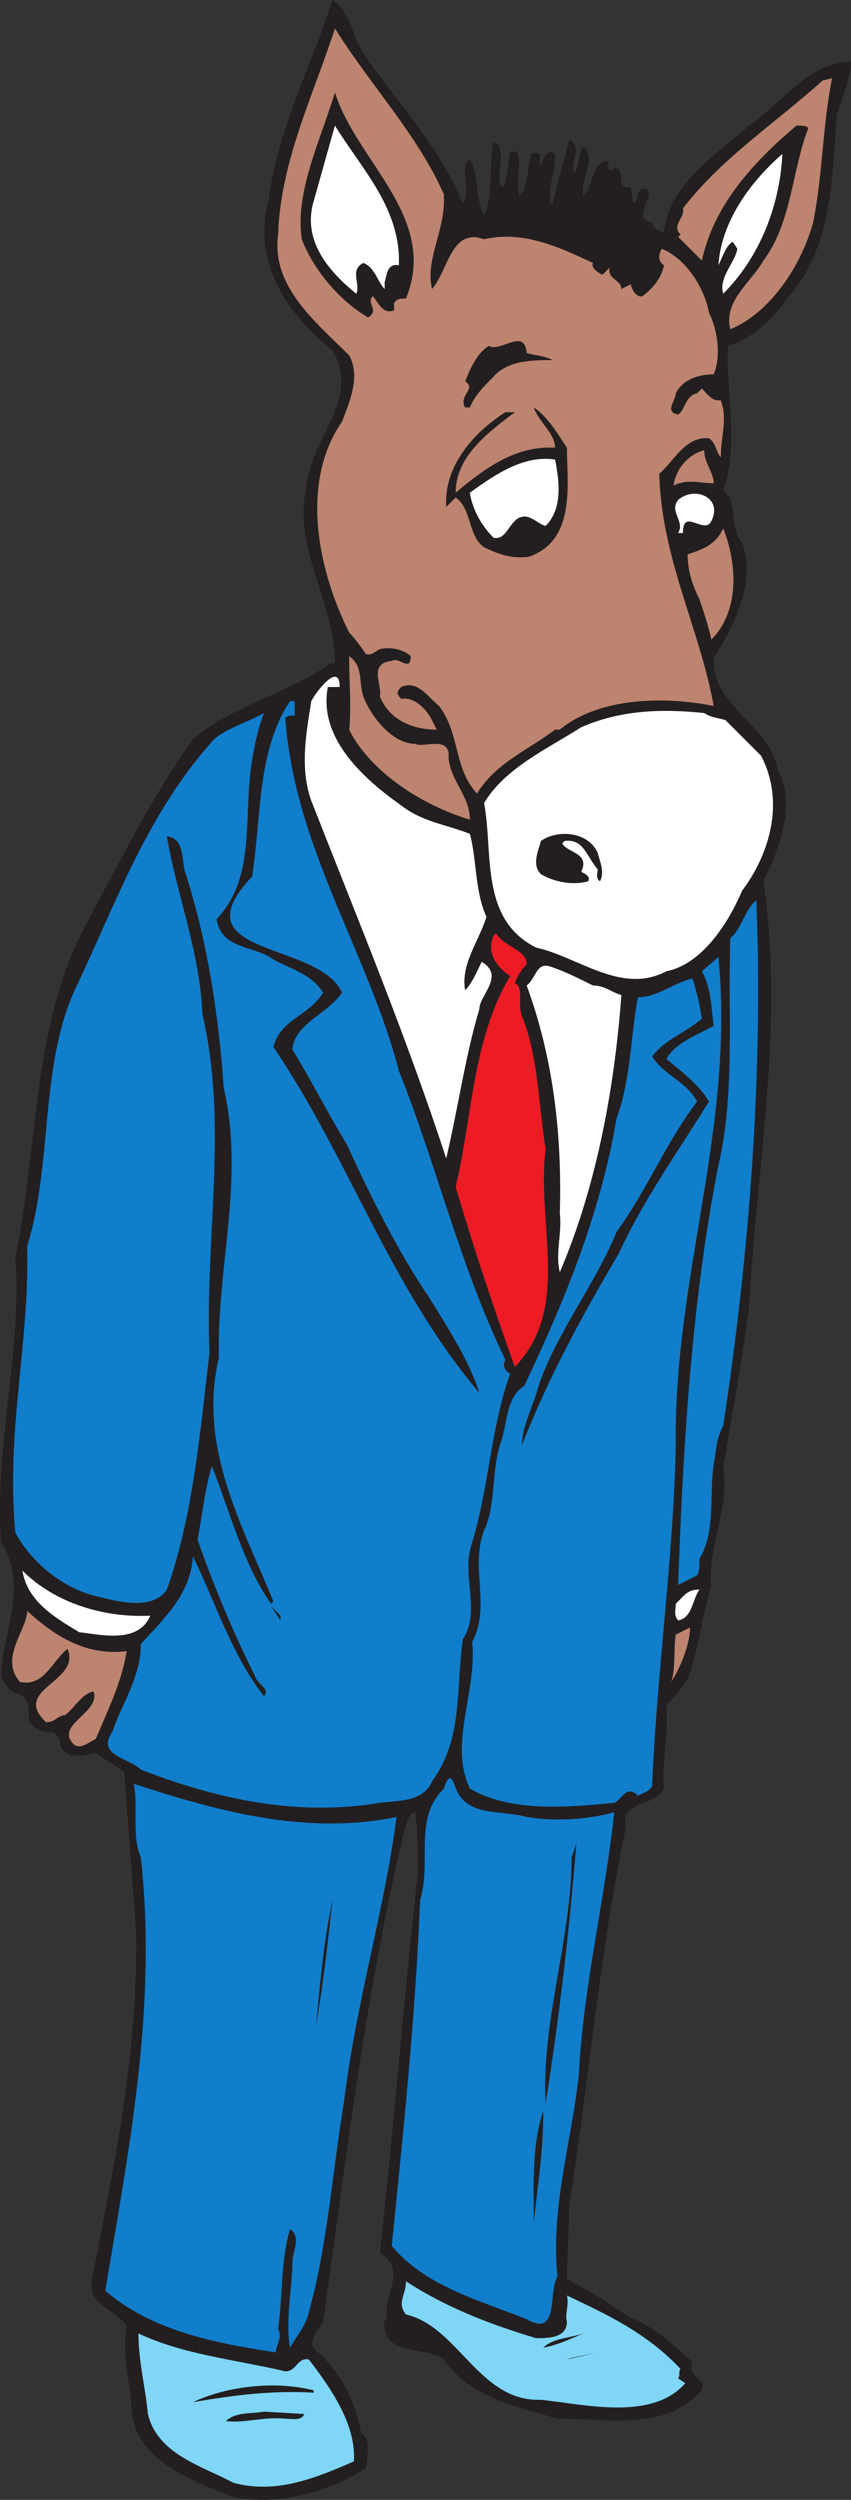
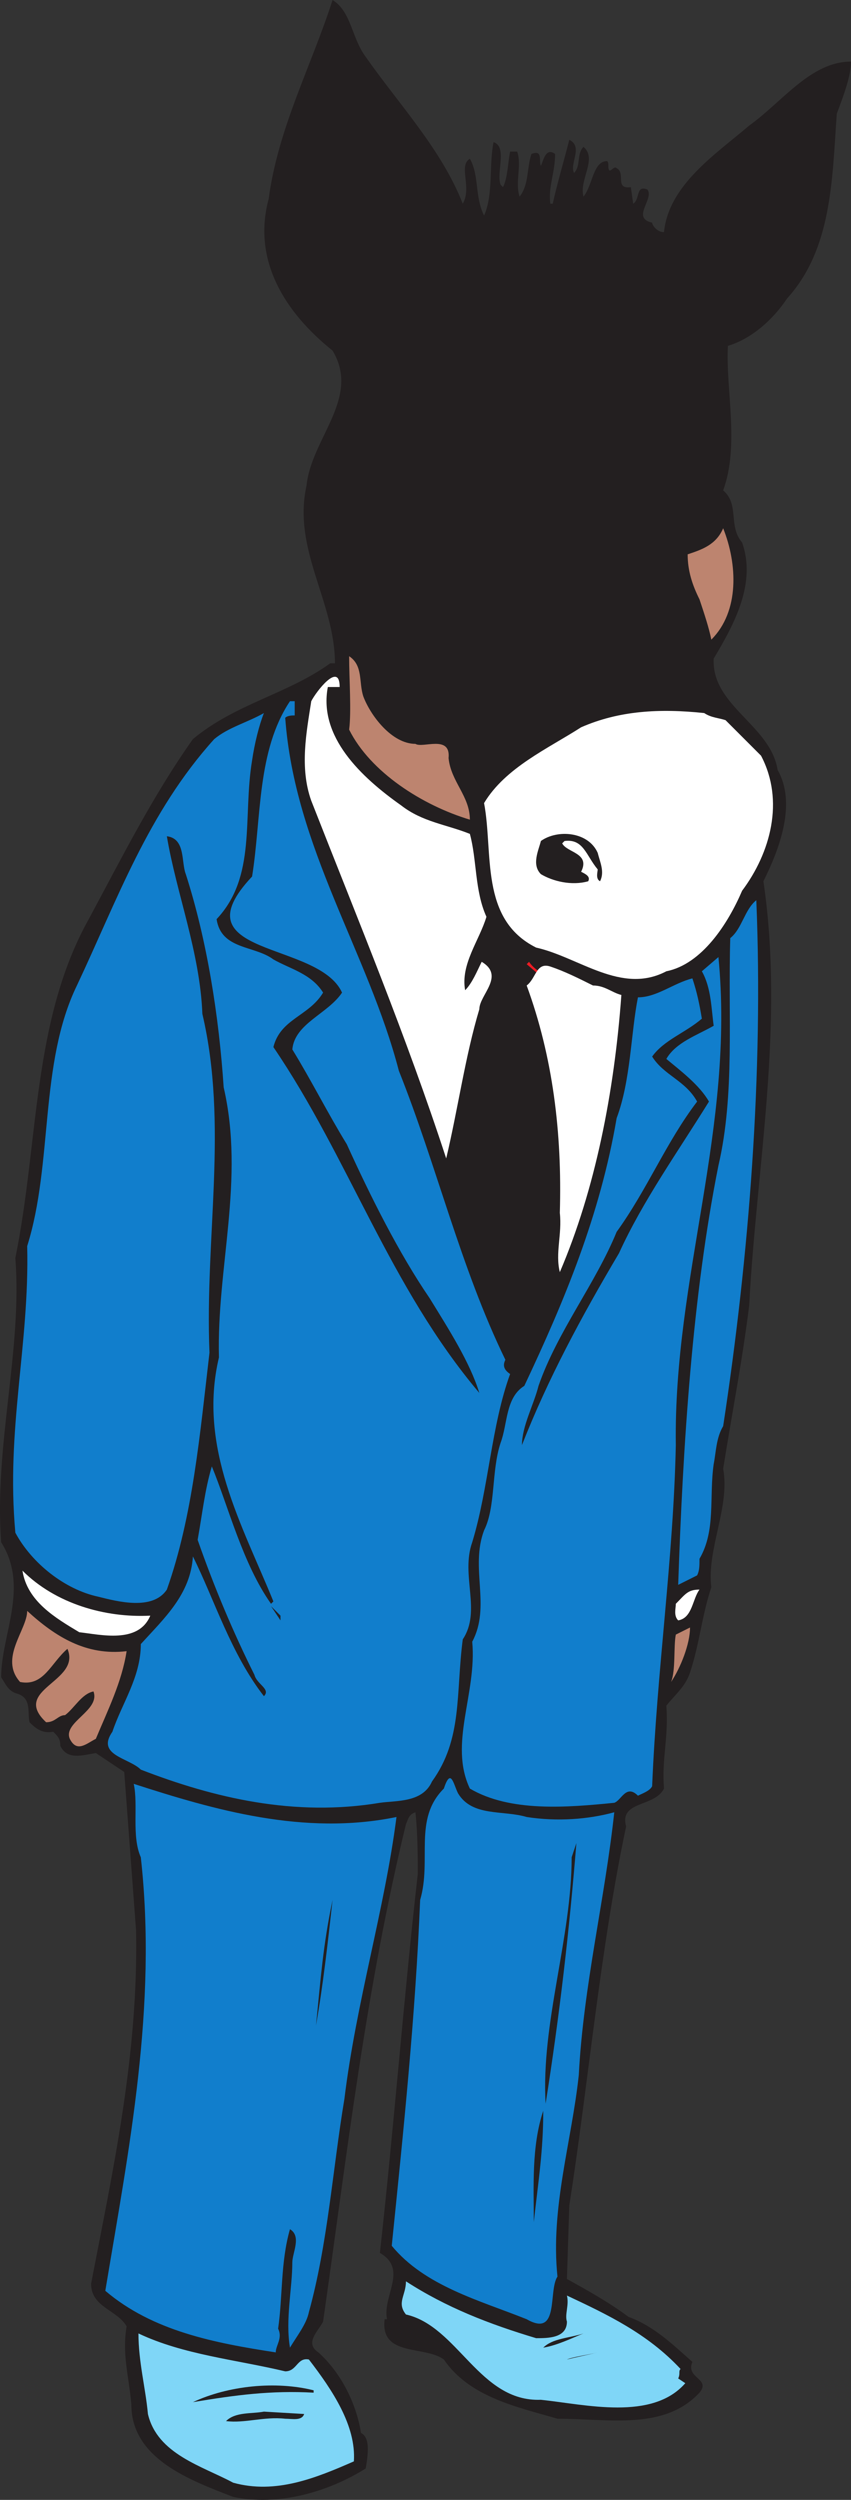
<svg xmlns="http://www.w3.org/2000/svg" width="269.614" height="791.44">
  <rect width="100%" height="100%" fill="#333333" stroke="none" />
  <path fill="#231f20" fill-rule="evenodd" d="M115.864 18c10.5 15 24 29.25 30.75 46.5 3-5.25-1.5-12 2.25-14.25 3 5.25 1.5 12 4.5 18 3-6.75 1.5-15.75 3-23.25 4.5 1.5.75 9.75 2.25 13.5l.75.75c1.5-3 1.5-7.5 2.25-11.25h2.25c1.5 4.5-.75 9.75.75 14.25 3-3.75 2.25-9 3.75-13.5 3.75-1.5 2.25 2.25 3 3.75.75-1.5 1.5-6 4.5-3.75 0 6-2.25 10.5-1.5 15.75h.75c1.5-6.75 3.75-14.25 5.25-20.25 4.5 2.25 0 7.5 1.5 10.5 2.25-2.25.75-6 3-8.25 4.5 3.75-1.5 10.5 0 15.75 3-3.75 3-11.25 7.5-11.25.75.75 0 2.25.75 3 .75 0 1.5-1.5 2.25-.75 3 1.5-.75 6.75 4.5 6l.75 5.25c2.25-1.5.75-6 4.5-4.5 2.25 3-5.25 9 1.5 10.5 0 .75 1.5 3 3.75 3 1.5-15 16.5-24.75 27-33.75 10.5-7.5 19.5-20.25 32.25-20.25 0 4.5-2.25 10.5-4.5 16.5-1.5 21-1.5 42.75-15.75 58.5-4.5 6.75-11.25 12.75-18.75 15-.75 13.5 3.75 31.5-1.5 45.75 5.25 4.5 1.5 11.25 6 16.5 4.5 12.75-2.25 25.5-9 36.75-.75 15 18 21 20.25 35.25 6 10.5.75 24.75-4.5 35.25 6.75 45.75-2.25 90.75-4.5 134.25-2.25 18-5.25 33-8.25 51.75 2.25 12-5.25 25.5-3.75 37.5-3 9-3.75 18-6.75 27-1.5 4.5-4.5 6.75-7.5 10.5.75 10.5-1.5 16.5-.75 26.25-3 6-14.25 3.75-12 12-8.25 39-12 81.75-18 120l-.75 23.25c6.75 3.75 13.5 7.5 19.5 12 8.25 3 14.25 9 20.25 14.25-2.25 5.25 6 5.25 2.25 9.75-11.25 12-28.5 8.25-45 8.25-12.75-3.75-27.75-6.75-36-18.75-6-4.5-20.25-.75-18.75-12.75h.75c-1.5-7.5 6.75-15.75-2.25-21 4.5-40.5 7.5-80.25 12-120 0-4.5 0-12.75-.75-19.5-2.25.75-2.25 2.25-3 3.75-12.75 52.5-18.75 105-26.25 157.5-1.5 3-6 6.75-1.5 9.75 6.75 6 12 15.75 13.5 25.5 3 1.5 2.25 6.75 1.5 11.25-12 7.5-27.75 12-42 9-13.5-5.25-32.25-12-32.25-29.25-.75-9-3-15.75-1.5-24.75-3-5.25-11.25-6-11.25-13.5 6.75-35.25 15-72 14.25-111.75L39.364 561l-9-6c-4.5.75-9 2.25-11.25-2.25 0-2.25-.75-3-2.25-4.5-3.75.75-6-1.5-7.5-3-.75-3 .75-7.5-3.75-9-3-.75-3.75-3-5.25-5.25 0-13.5 9-28.5 0-42.75-2.25-30.75 6.75-60.75 4.5-90 7.5-36.75 5.25-75 23.25-107.25 10.5-19.5 20.25-39 33-57 13.5-11.25 30-14.25 43.5-24h1.5c0-19.5-13.5-36-9-56.25 1.5-15 17.25-27.75 8.25-42.75-15-12-25.5-28.5-20.25-48 3-22.5 13.5-42 20.25-63 6 3.75 6 12 10.5 18" />
-   <path fill="#bd846f" fill-rule="evenodd" d="M140.614 61.5c.75 11.25-6 20.25-3.75 30 5.25-6 6-19.5 16.5-15.75 12.75-3 24.75 3 34.5 7.5-.75 1.5 1.5 3 3 3.75l2.25-2.25c-.75 3.75 3.75 3.75 3.75 6.75l3-1.5c0 .75 1.5 4.5 3.75 3.75 3.75-3 6-6 6.75-9.75-2.25-1.5-1.5-3.75-.75-5.25 7.5 3 13.5 12 15 20.25 3 6 3.75 14.25 1.5 19.5-4.5 0-9.75 1.5-12 6 0 2.25-3.75 6 .75 6.75 2.25-1.5 2.25-6 6-6.75l1.5-1.5c1.5 1.5 3 3.75 5.25 3.75h.75c2.25 6 0 11.25 0 18-1.5-1.5-1.5-4.5-3.75-6-7.5-.75-11.25 7.5-15.75 11.25.75 27 12.75 48.75 17.25 73.5-15-3-36-3-48.75 7.5h-1.5c-9 6.75-18.75 10.5-24.75 20.25-7.5-8.25-5.25-18.75-12-27.75-3.75-3-6.75-8.25-12-6-1.5 1.5-1.5 2.25 0 3.75 4.5-.75 8.25 3.75 9.75 6.75l1.5 3c-7.5 0-15-3-18-10.5.75-3.75-3.75-10.5 3.75-11.25 2.25-1.5 6 3.75 6-1.5-2.25-2.25-6.75-3-9.75-2.25-1.5.75-3 2.25-4.5 1.5-1.5-2.25-3.75-5.25-5.25-6.75-9.75-19.5-15.75-47.25-2.25-66.75 2.25-6 6-14.25 2.25-21-10.5-10.5-24.75-21.75-22.5-38.25.75-23.25 11.25-44.25 18-65.25 11.25 18 26.25 33.75 34.5 52.5m117 9c-3.75 13.5-13.5 28.5-26.25 33.75-2.25-9 6.75-15 10.5-21.75 9-12 9-28.5 14.25-42-.75-.75-2.25-.75-3.75-.75-14.25 12-26.25 25.5-30 42.75l-7.5-7.5.75-.75c-3-3 1.5-5.25.75-8.25 12-15.75 29.25-27 44.25-40.5l3-.75c-3 15-3 30.75-6 45.75" />
  <path fill="#231f20" fill-rule="evenodd" d="M128.614 94.5c-1.5 0-3 0-3.75 1.5v2.25c-3.75 1.5-5.25-3-6.75-4.5-2.25 2.25 2.25 4.5-1.5 6.75-9-5.25-17.25-15-21-24.75-2.25-15 6-31.5 10.5-46.5 6.75 21.75 33 39.75 22.5 65.25" />
-   <path fill="#fff" fill-rule="evenodd" d="M126.364 84c-3.75-.75-3.75 3-4.5 5.25v2.25c-2.25-2.25-3-6.75-6.75-8.25-4.5 2.25-.75 6.75-2.25 9.75-8.25-6.75-17.25-16.5-13.5-29.25l6.75-24c8.25 13.5 21 26.25 20.25 44.25m102.75 9c-1.5-5.25 3.75-9.75 4.5-14.25l-1.5-2.25c-2.25 1.5-3 4.5-4.5 7.5.75-12.75 9-25.5 20.25-35.25-.75 15.75-6.75 32.25-18.75 44.25" />
  <path fill="#231f20" fill-rule="evenodd" d="M166.864 111.75c2.25.75 5.25.75 8.25 2.25-6 0-14.25 0-18.75 5.25-3 3-6 6-7.5 9.75h-1.5c-2.25-3.75 3.75-6 0-8.25 1.5-3.75 3.75-9 7.5-11.25 3.75 2.25 11.25-6 12 2.25m12.75 30c0 11.25 3 29.25-12 34.5-5.25.75-9.75-.75-14.25-3-5.25-3.75-3.75-12-9-15.75l-3 3c-.75-12.75 8.25-23.25 18.75-30h3c-9 6.75-18.75 14.25-18.75 25.5 9.75-8.25 19.5-15 31.5-14.25 0-4.5-5.25-8.25-6.75-12.75 4.5 3 7.5 8.25 10.5 12.75" />
-   <path fill="#bd846f" fill-rule="evenodd" d="M226.114 152.25v.75c-4.5 0-8.25-1.5-12.75.75.75-5.25 4.5-9.75 9.75-11.25 0 3.75 2.25 6 3 9.75" />
-   <path fill="#fff" fill-rule="evenodd" d="M175.864 145.5c1.5 7.5 2.25 15.75-3 21-3-.75-5.25-4.5-9-2.25-3 2.25-3.75 6.75-7.5 6-3.75-3.75-6.75-9-7.5-14.25 8.25-6 17.25-12 27-10.5m49.5 19.5c-2.25 4.5-9-4.5-9 3.75h-1.5c2.25-3.75-3-6.75 0-10.5 5.25-4.5 14.25-.75 10.5 6.75" />
  <path fill="#bd846f" fill-rule="evenodd" d="M225.364 202.5c-.75-3.75-2.25-8.25-3.75-12.75-2.25-4.5-3.75-9-3.75-14.25 4.5-1.5 9-3 11.25-8.25 4.5 11.25 5.25 26.25-3.75 35.25m-110.25 18c2.25 6 9 15 16.5 15 2.25 1.5 11.25-3 10.5 4.5.75 7.5 6.75 12 6.75 19.5-15-4.5-31.5-15-38.25-28.5.75-6 0-15.75 0-23.25 4.5 3 3 8.25 4.5 12.75" />
  <path fill="#fff" fill-rule="evenodd" d="M107.614 217.5h-3.75c-3 15.75 10.5 28.5 23.25 37.5 6.75 5.25 14.25 6 21.75 9 2.25 8.25 1.5 18 5.25 26.25-2.25 7.5-8.25 15-6.75 23.25 2.25-2.25 3.75-6 5.25-9 7.5 4.5-.75 10.5-.75 15-4.5 15-6.75 31.5-10.5 47.25-12.75-39-27.75-75-42.75-113.25-3.75-10.5-1.5-21.75 0-31.5 1.5-3 9-12.75 9-4.5" />
  <path fill="#117ecc" fill-rule="evenodd" d="M93.364 226.5c-.75 0-2.25 0-3 .75 3 41.25 26.25 74.25 36 111.75 12 30 19.5 62.25 33.75 91.5-.75 1.5-.75 3 1.5 4.5-6 16.5-6.75 36-12 53.25-3.75 10.5 3 21.75-3 30.75-2.25 17.25 0 31.5-9.75 45-3 6.75-11.25 6-16.5 6.75-27 4.5-52.5-1.5-75.75-10.5-3.75-3.75-14.25-4.5-9-12 3-9 9-17.25 9-27.75 7.5-8.25 15.75-15.75 16.5-27.75 6.75 13.5 12 30.75 22.5 44.25 2.25-2.25-2.25-3.75-3-6.75-6.75-13.5-12.75-27.75-18-42.75 1.5-8.25 2.25-15.75 4.5-23.25 5.25 12.75 9.75 30.75 18.75 43.5l.75-.75c-9.75-24-24-48.75-17.25-77.25-.75-28.5 8.25-56.25 1.5-85.5-1.5-22.5-5.25-46.5-12-67.5-1.5-3.75 0-11.25-6-12 3 18 10.5 36.75 11.25 56.25 8.25 35.25.75 70.5 2.25 107.25-3 25.5-5.25 51.75-13.5 75-4.5 6.75-15.75 3.75-21.75 2.25-10.5-2.25-21-10.5-26.25-20.25-3-33 4.5-59.25 3.75-90.75 8.25-26.25 3.75-57.75 15.75-82.5 12.75-27 22.5-54.75 43.5-78 4.5-3.75 10.5-5.25 15.75-8.25-1.5 3.75-3 9.75-3.75 15-3 18 1.5 36.75-11.25 50.25 1.5 9.75 12 8.25 18 12.75 5.25 3 12 4.5 15.75 10.5-4.5 7.5-13.5 8.25-15.75 17.25 24 35.25 36.75 75.75 65.25 109.5-3-9.75-9.75-20.25-15.75-30-9.75-14.25-18.75-32.25-26.25-48.75-6-9.75-11.25-20.25-17.25-30 .75-8.25 11.25-11.25 15.75-18-7.5-16.5-52.5-11.25-28.5-36.75 3-18.75 1.5-39.75 12-55.5h1.5v4.5" />
  <path fill="#fff" fill-rule="evenodd" d="M241.114 239.25c7.5 14.25 3 30.75-6 42.75-4.5 10.5-12.75 23.25-24 25.5-14.25 7.5-27.75-4.5-41.25-7.5-18-9-13.5-30-16.5-45.75 6.75-11.25 20.25-17.25 30.75-24 12-5.25 24.75-6 39-4.5 2.25 1.5 4.5 1.5 6.75 2.25l11.25 11.25" />
  <path fill="#231f20" fill-rule="evenodd" d="M189.364 270c.75 3 2.25 6 .75 9-1.5-.75-.75-3-.75-3.75-3.75-4.5-4.5-9.75-10.5-9l-.75.75c1.5 3 9 3 6 9 1.5.75 3 1.5 2.25 3-5.25 1.5-11.25 0-15-2.25-3-3-.75-7.5 0-10.5 5.25-3.75 15-3 18 3.75" />
  <path fill="#117ecc" fill-rule="evenodd" d="M239.614 285c2.25 54.75-2.25 112.5-10.5 166.5-2.25 3.75-2.25 8.25-3 12-1.5 10.5.75 21-4.5 30 0 2.25 0 3.75-.75 5.25l-6 3c1.5-44.25 4.5-91.5 12.75-132.75 5.25-22.5 3-47.25 3.75-72 3.75-3 4.5-9 8.25-12" />
-   <path fill="#ed1c24" fill-rule="evenodd" d="M166.864 305.25c-1.5 1.5-3 3.75-3.75 6 3 1.5.75 6.75 2.25 10.5 5.25 12.75 5.25 28.5 7.5 42-3 24 8.25 50.25-9.75 69-6.75-18.75-12.75-36.75-18.75-57 5.25-21.75 5.25-46.5 17.25-66.75-4.5-3-7.5-7.5-5.25-12.75l.75-.75c3 4.5 9.75 5.25 9.75 9.75" />
+   <path fill="#ed1c24" fill-rule="evenodd" d="M166.864 305.25l.75-.75c3 4.5 9.75 5.25 9.75 9.75" />
  <path fill="#117ecc" fill-rule="evenodd" d="M214.114 457.5c-.75 36-6 71.25-7.5 108-.75 1.5-3 2.25-4.5 3-3.75-3.75-5.25 1.5-7.5 2.25-15 1.5-33 3-45.75-4.5-6.75-14.25 2.25-30 .75-46.5 6-11.25-.75-23.25 3.75-35.25 3.75-7.5 2.25-18.75 5.25-27.75 2.25-6 1.5-14.25 7.5-18 12.75-27 24-54 29.25-84.75 4.5-12 4.5-27 6.75-38.25 6 0 11.25-4.5 17.25-6 1.5 4.5 2.25 8.25 3 12.75-5.25 4.5-12 6.75-15.75 12 3.75 6 10.5 7.5 14.25 14.25-9.75 12.75-15.75 27.75-25.5 41.25-6.75 16.5-18.75 31.5-24.75 48.75-1.5 6-5.25 12.75-5.25 18.75 8.25-21 18.75-40.5 30.75-60.75 7.5-16.5 18.75-32.25 28.5-48-3-5.25-9-9.75-13.5-13.5 3-5.25 9.75-7.5 15-10.5-.75-5.25-.75-12-3.75-17.25l5.25-4.5c5.25 54-14.25 101.25-13.5 154.5" />
  <path fill="#fff" fill-rule="evenodd" d="M196.864 315c-2.25 30.75-8.25 61.5-19.5 87.75-1.5-6 .75-12 0-18.75.75-25.5-2.25-49.5-10.5-72 3-2.25 3-7.5 7.5-6s9 3.75 13.5 6c3.75 0 6 2.25 9 3M47.614 511.5c-3.75 9-15.75 6-22.5 5.25-7.5-4.5-16.5-9.75-18-19.5 10.5 10.5 26.25 15 40.5 14.25m174-8.25c-2.25 3-2.25 9-6.75 9.75-1.5-1.5-.75-3.75-.75-5.25 3-3 3.75-4.5 7.5-4.5" />
  <path fill="#231f20" fill-rule="evenodd" d="m88.864 513-3-4.5 3 3zm0 0" />
  <path fill="#bd846f" fill-rule="evenodd" d="M40.114 522.75c-1.5 9.75-6 18.75-9.75 27.75-3 1.5-6 4.5-8.25 0-2.25-5.25 9.75-9 7.5-15-3.75.75-6 5.25-9 7.5-2.25 0-3 2.25-6 2.25-11.25-10.5 11.25-12.75 6.75-23.25-5.25 4.5-7.5 12-15 10.5-6.75-7.5 2.25-16.5 2.25-22.5 9 8.25 18.75 14.25 31.5 12.75m172.5 9.75c1.5-3.75.75-11.25 1.5-15l4.5-2.25c0 5.25-3 12.75-6 17.25" />
  <path fill="#117ecc" fill-rule="evenodd" d="M145.114 567.75c4.5 7.5 14.25 5.25 21.75 7.5 9.75 1.5 19.5.75 27.75-1.5-3 27.75-9.75 54.75-11.25 83.25-2.25 21-9 42-6.75 63.75-3 4.5.75 19.5-9.75 13.5-15-6-32.25-10.5-42.75-23.25 3.75-36.75 7.5-72.75 9-109.5 3.75-12.75-2.25-25.5 7.5-35.25 2.25-6.75 3-1.5 4.5 1.5m-19.5 7.5c-3.75 29.25-12.75 58.5-16.5 89.25-3.75 22.5-5.25 45.75-11.25 67.5-.75 3.75-3.75 7.5-6 11.25-1.5-9 .75-18.75.75-27 0-3 3-8.25-.75-10.5-3 10.5-2.25 21-3.75 31.5 1.5 3-.75 5.25-.75 7.5-19.5-3-39-6.75-54-19.5 7.5-45 16.5-90 11.25-137.25-3-6.75-.75-16.5-2.25-23.25 25.5 8.25 54 16.5 83.25 10.5" />
  <path fill="#231f20" fill-rule="evenodd" d="M172.864 666c-1.5-25.5 8.25-52.5 8.25-78l1.5-4.5c-2.25 27.75-5.25 54-9.75 82.5m-72.75-24.75c1.5-15 2.25-25.5 5.25-39.75-1.5 13.5-3 27-5.25 39.75m69 62.25c0-11.25-.75-24 3-35.25 0 12.75-1.5 21.75-3 35.25" />
  <path fill="#7fd6f7" fill-rule="evenodd" d="M169.864 740.25c3.75 0 9.75 0 9.75-5.25-.75-2.25.75-5.25 0-8.25 12.75 6 25.5 12 36 23.25-.75.75 0 1.5-.75 3l2.25 1.5c-10.5 12-31.5 6.75-45.75 5.25-19.5.75-26.25-23.25-42.75-27-3-3.75 0-6 0-10.5 12.75 8.25 26.25 13.5 41.25 18m-79.5 10.5c3.75 0 3.75-4.5 7.5-3.75 7.5 9.75 15 21 14.25 32.25-12 5.25-24.75 10.5-38.25 6.75-9.75-5.25-24-9-27-21.75-.75-8.25-3-16.5-3-25.5 14.25 6.75 30.75 8.25 46.5 12" />
  <path fill="#231f20" fill-rule="evenodd" d="M172.114 743.25c3-3 8.25-3 12.75-4.5-3.75 1.5-8.25 3.75-12.75 4.5m17.25 1.5c-3 .75-6.75 1.5-9.75 2.25 1.5-.75 6.75-1.5 9.75-2.25m-90 12.75c-13.5-.75-24.75.75-38.25 3 11.25-5.25 26.25-6.75 38.25-3.75v.75m-3 6.75c-.75 2.25-3.75 1.5-6 1.5-6.75-.75-12.75 1.5-18.75.75 3-3 8.25-2.25 12-3l12.75.75" />
</svg>